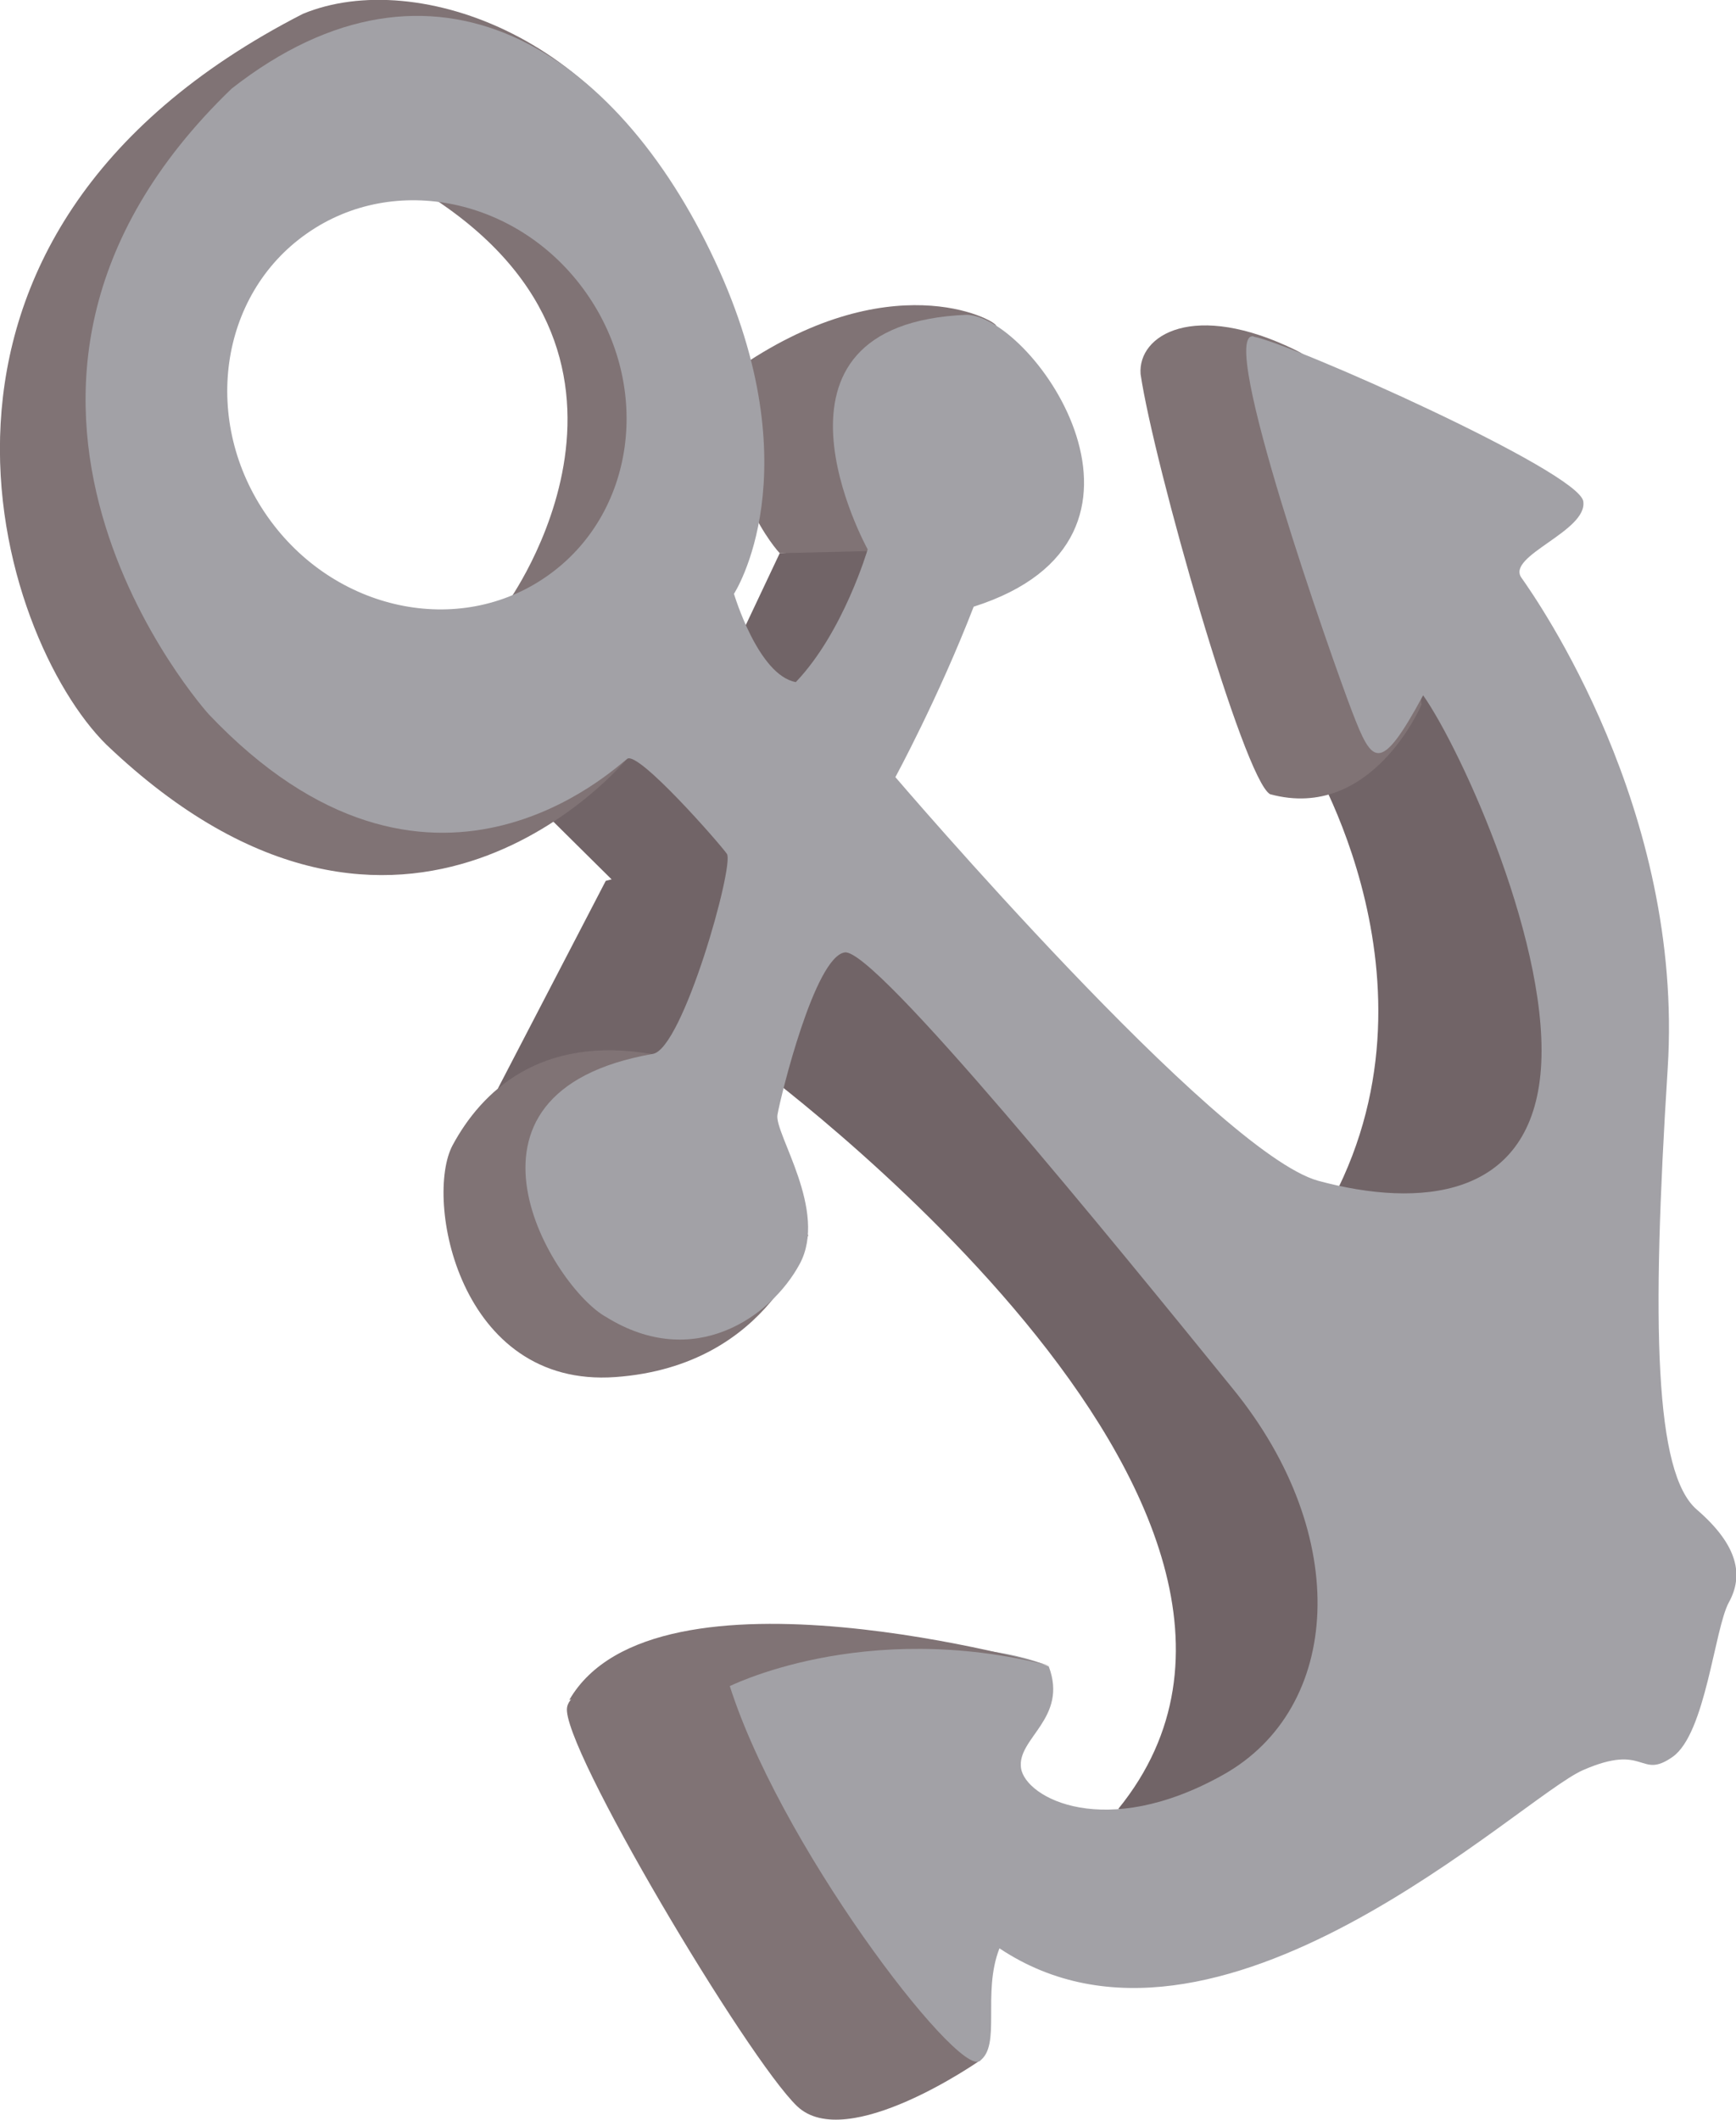
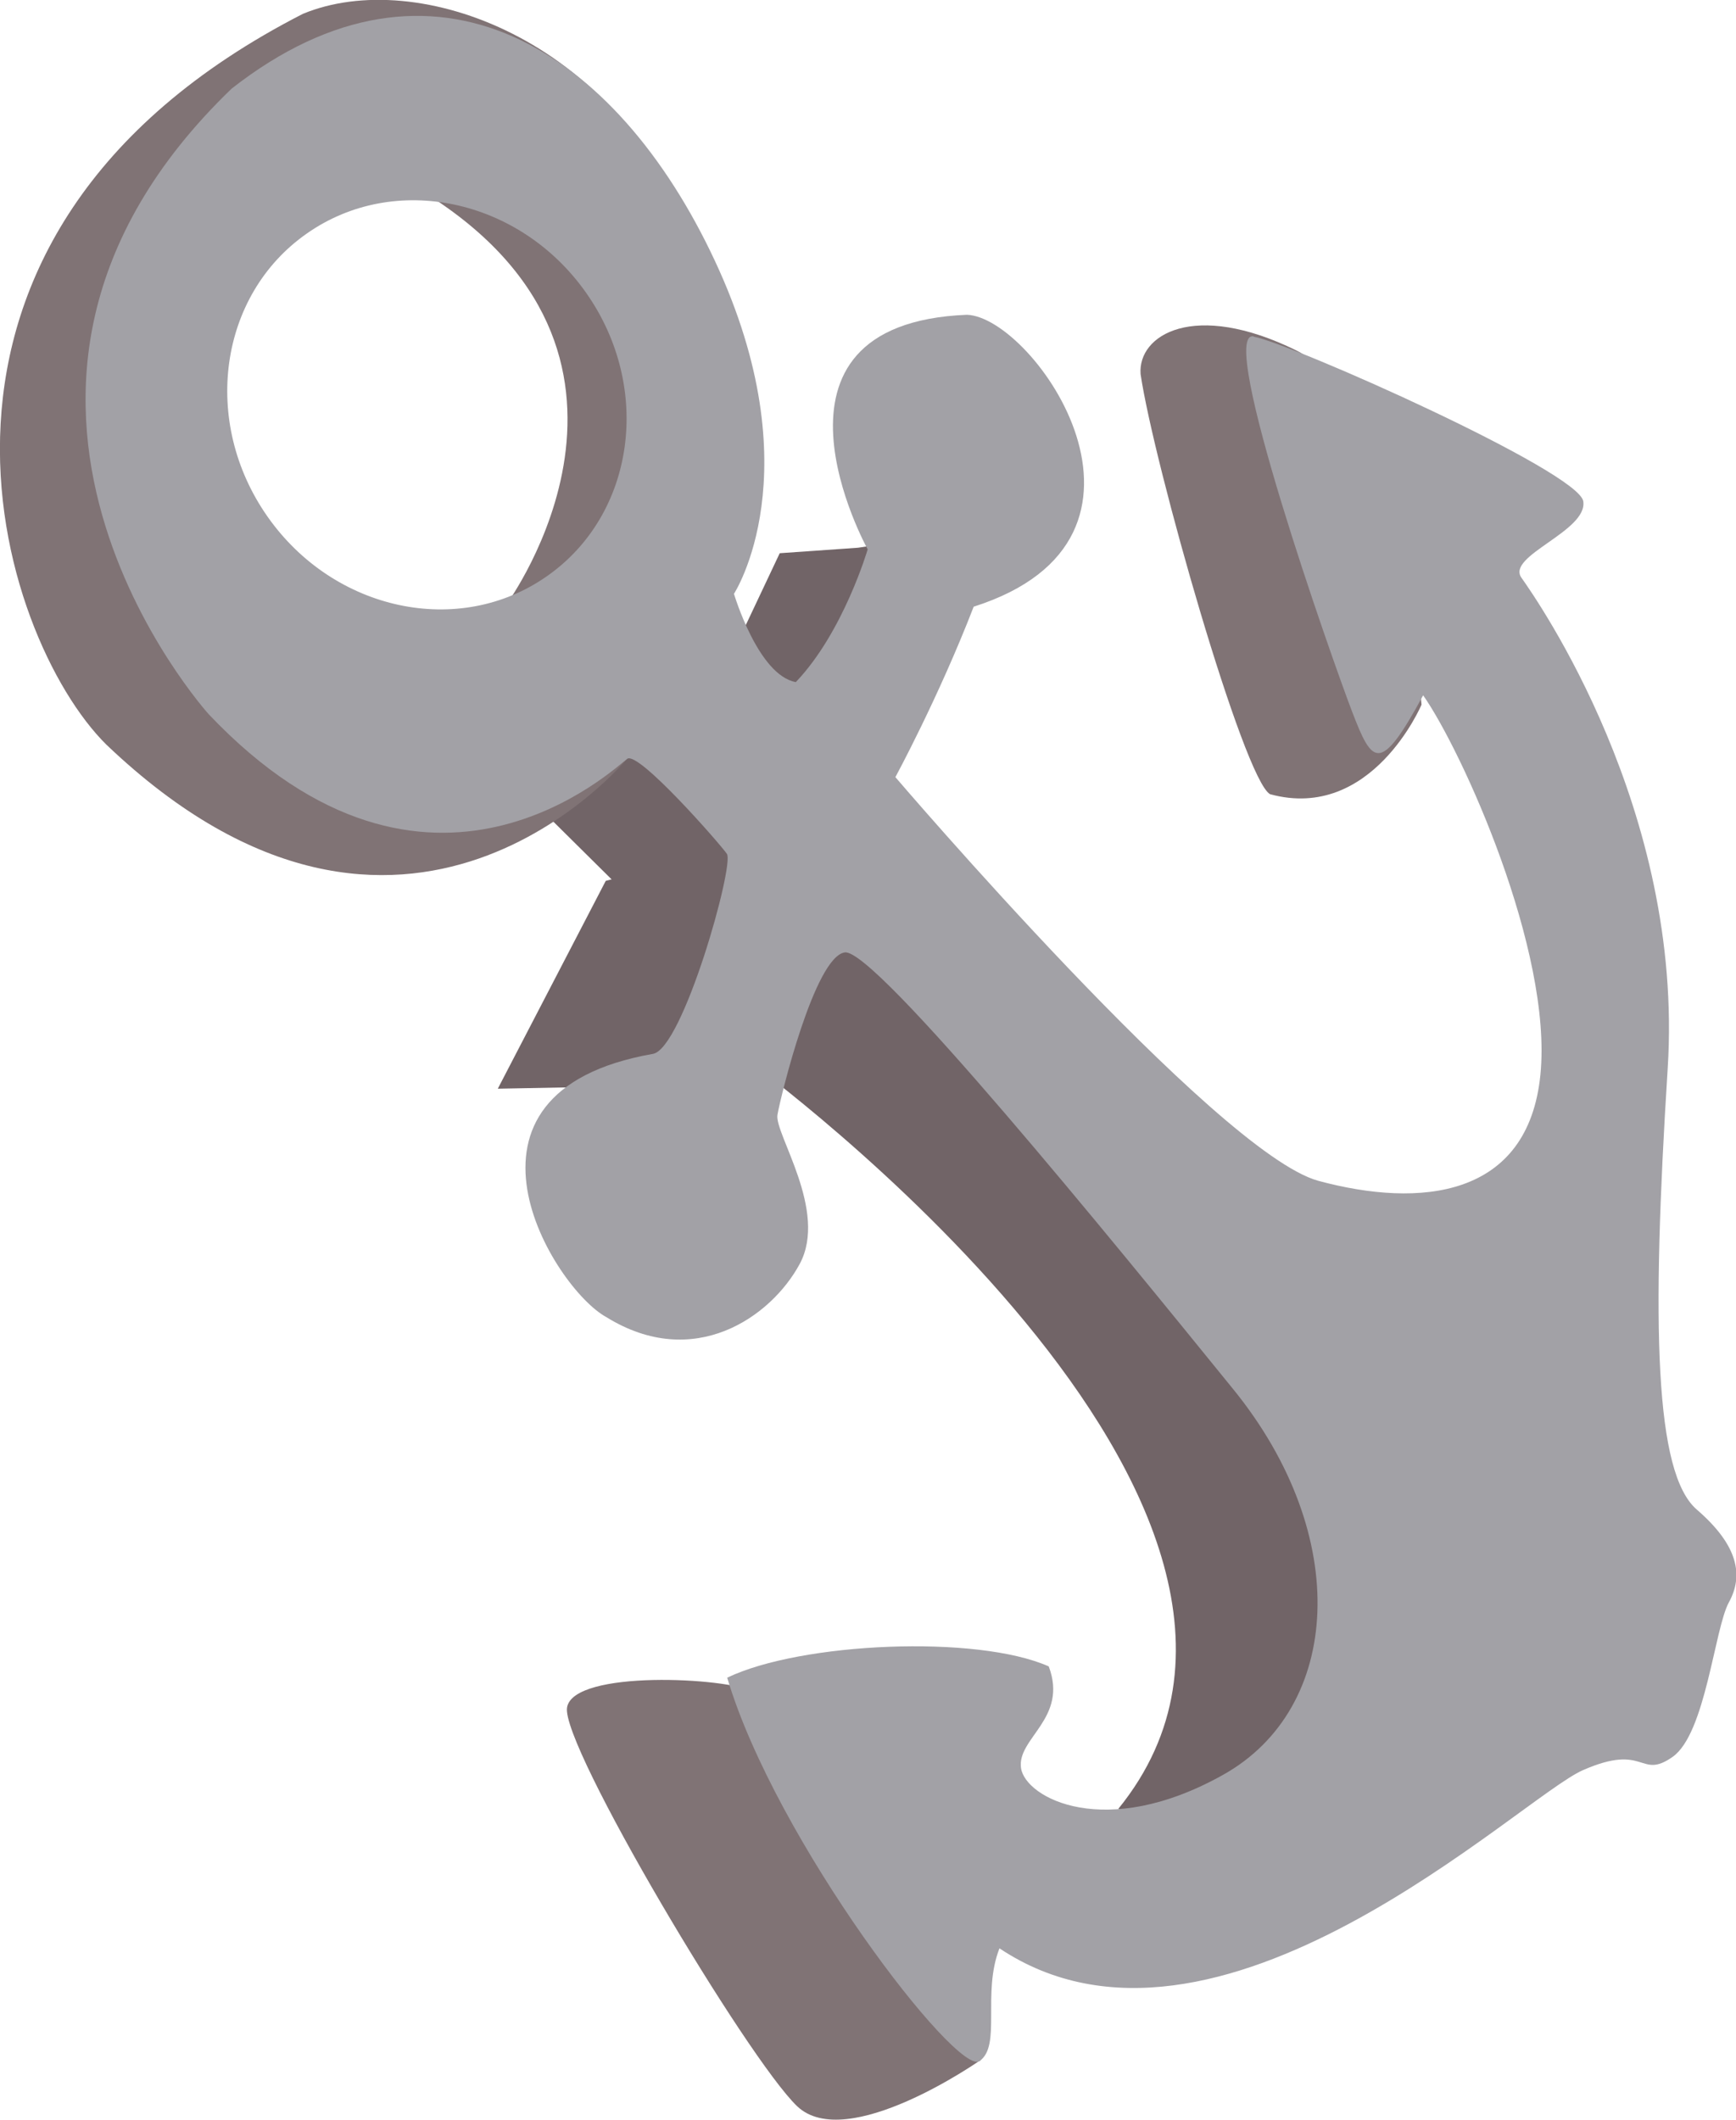
<svg xmlns="http://www.w3.org/2000/svg" id="b" viewBox="0 0 53.88 65.79">
  <g id="c">
    <g>
      <polygon points="15.76 24.1 19.09 27.4 25.09 25.75 19.77 21.8 15.76 24.1" style="fill:#716467;" />
-       <path d="M40.55,23.35s4.7,7.44,.45,14.51c3.71,4.56,12.07-5.39,4.45-18.46-2.85,2.51-4.9,3.95-4.9,3.95h0Z" style="fill:#716467;" />
      <polygon points="15.45 33.79 18.8 27.34 23.53 26.07 20.69 33.69 15.45 33.79" style="fill:#716467;" />
      <path d="M44.12,21.87s-1.54,3.64-4.7,2.78c-.82-.45-3.61-10.26-4.02-13.04-.09-1.22,1.66-2.29,4.82-.74,3.16,1.54,3.9,11,3.9,11h0Z" style="fill:#807375;" />
      <path d="M30.4,63.96s-4.12,2.88-5.66,1.41c-1.54-1.47-7.35-11.22-7.14-12.38,.21-1.17,4.97-.93,5.8-.48,.82,.45,7.79,10.39,7.01,11.46h0Z" style="fill:#807375;" />
-       <path d="M25.08,38.34s-1.11,4.05-5.98,4.4c-4.87,.35-5.94-5.55-5.05-7.2,.89-1.65,2.71-3.43,6.21-2.82,2.81,1.1,4.82,5.62,4.82,5.62h0Z" style="fill:#807375;" />
      <polygon points="26.63 17 24.2 17.17 22.76 20.22 25.37 22.49 27.56 16.86 26.63 17" style="fill:#716467;" />
      <path d="M19.46,23.55s-6.89,8.41-16.16-.44C-.03,19.82-4.15,7.37,9.4,.43c3.57-1.48,9.78,.82,12.01,6.92,2.23,6.11-4.9,14.17-4.9,14.17l-.78-2.78s5.71-7.79-2.75-12.88C4.53,.78,4.26,9.15,5.73,12.72c1.48,3.57,3.33,8.4,5.77,8.23,2.44-.17,6.79,2.4,6.79,2.4l1.17,.21Z" style="fill:#807375;" />
      <path d="M23.23,32.93s19.07,13.86,11.48,23.21c4.31,1.98,9.09,1.76,9.87-4.42,.79-6.18-19.4-24.76-19.4-24.76l-1.95,5.97Z" style="fill:#716467;" />
-       <path d="M30.92,10.11c-.04-.19-3.33-1.97-8.13,1.4-.62,3.5,1.41,5.66,1.41,5.66l4.53-.11,2.19-6.95Z" style="fill:#807375;" />
      <path d="M38.91,10.44c-1.17-.21,2.44,10.05,3.06,11.66,.62,1.61,.86,1.96,2.2-.52,1.2,1.71,4.02,7.92,3.64,11.77-.38,3.84-3.74,4.15-6.89,3.3-3.16-.86-13.13-12.53-13.13-12.53,0,0,1.34-2.47,2.43-5.29,6.69-2.13,1.88-8.99-.21-9.06-6.96,.28-3.08,7.28-3.08,7.28,0,0-.75,2.57-2.23,4.12-1.17-.21-1.92-2.74-1.92-2.74,0,0,2.47-3.78-.59-10.33C19.13,1.54,13.46-2.16,7.19,2.75c-9.77,9.41-.71,19.42-.71,19.42,6.85,7.22,12.64,1.62,12.99,1.38s2.85,2.61,3.09,2.95-1.37,6.07-2.3,6.21c-6.83,1.2-3.08,7.28-1.44,8.17,2.71,1.68,5.11,0,6-1.65,.89-1.65-.79-4.05-.69-4.63,.1-.58,1.16-4.91,2.09-5.04,.93-.14,8.34,8.98,12.05,13.55,3.71,4.56,3.37,9.91-.3,11.97-3.67,2.06-6.14,.72-6.28-.2-.14-.93,1.47-1.54,.86-3.16-2.23-.99-7.69-.75-9.98,.35,1.51,5.08,7.14,12.38,7.83,11.9,.69-.48,.07-2.09,.62-3.5,6.73,4.49,16.16-4.68,18.11-5.53,1.96-.86,1.75,.31,2.78-.41,1.03-.72,1.3-3.98,1.75-4.8,.45-.82,.31-1.75-1-2.88-1.3-1.13-1.41-5.66-.9-13.69,.51-8.03-4.06-14.55-4.54-15.23s2.06-1.44,1.92-2.37c-.14-.93-9.06-4.9-10.23-5.11h0Zm-21.93,7.44c-2.73,1.92-6.62,1.09-8.68-1.85-2.06-2.94-1.51-6.87,1.22-8.78,2.73-1.92,6.62-1.09,8.68,1.85,2.06,2.94,1.51,6.87-1.22,8.78h0Z" style="fill:#a2a1a6;" />
-       <path d="M32.6,51.7s-12.27-3.54-14.93,1.06c2.52-.59,4.9-.39,4.9-.39,0,0,4.19-2.16,10.03-.67h0Z" style="fill:#807375;" />
    </g>
  </g>
</svg>